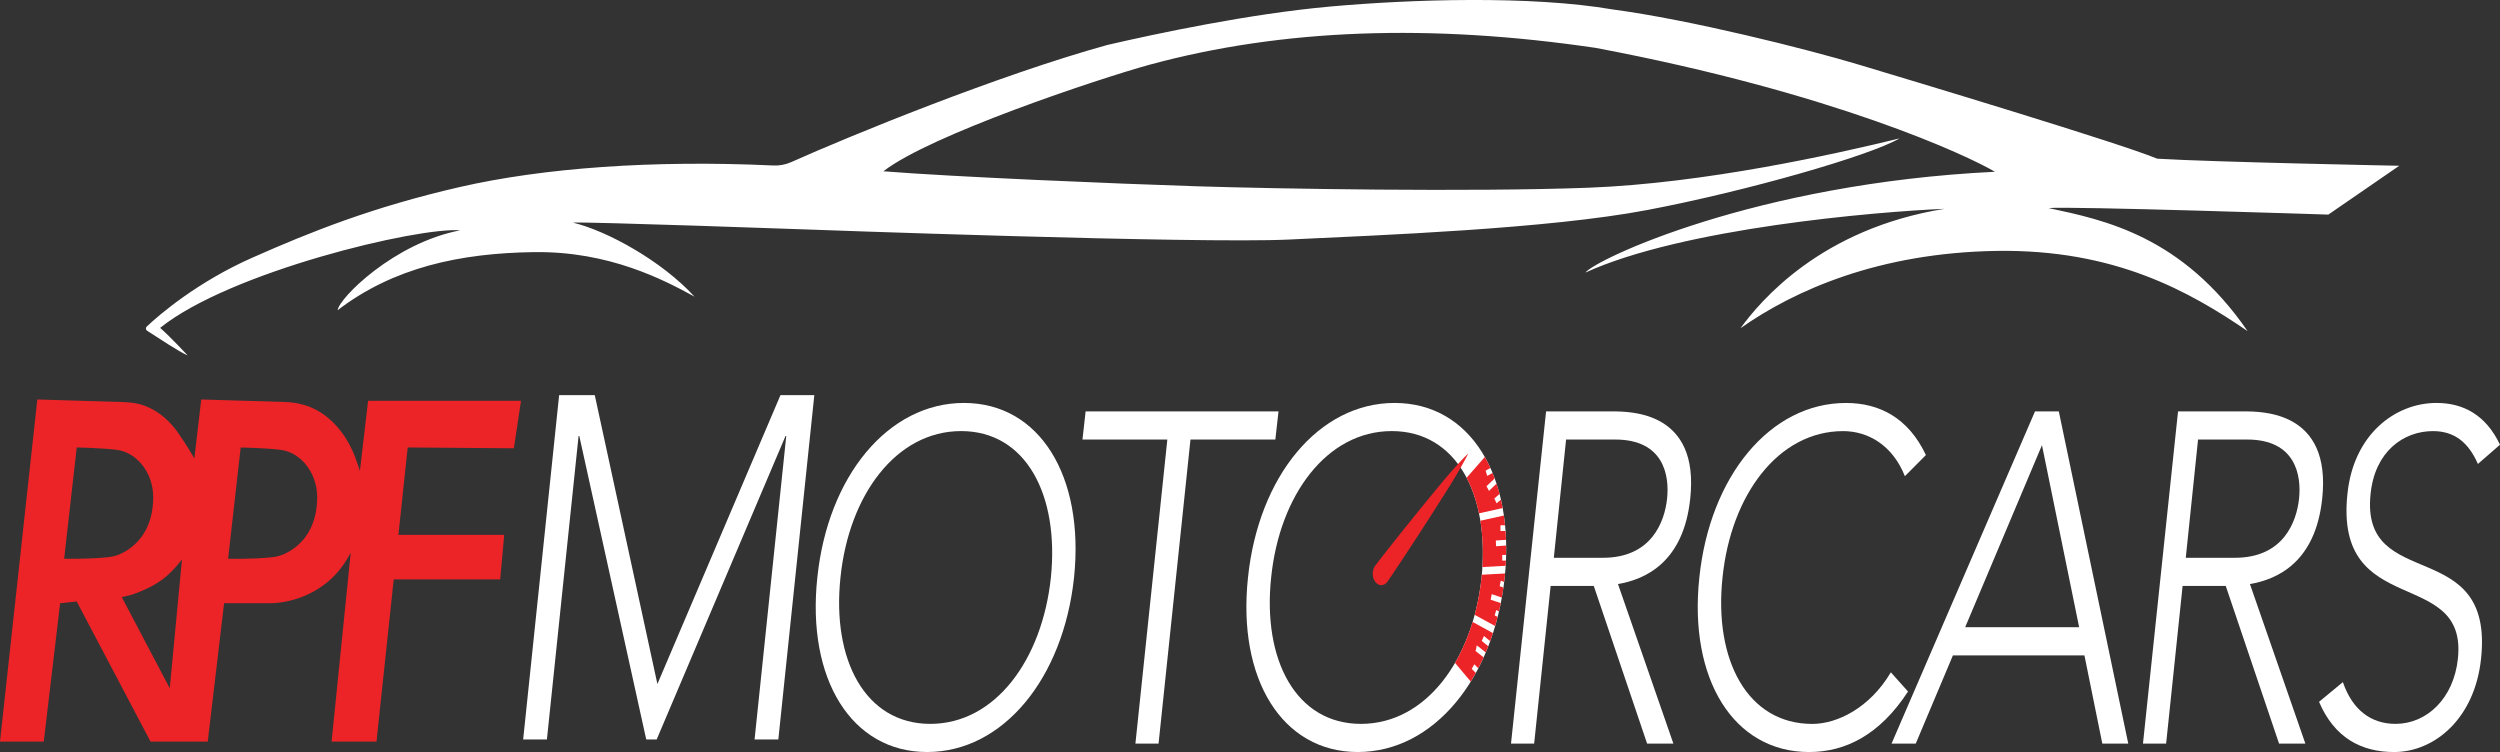
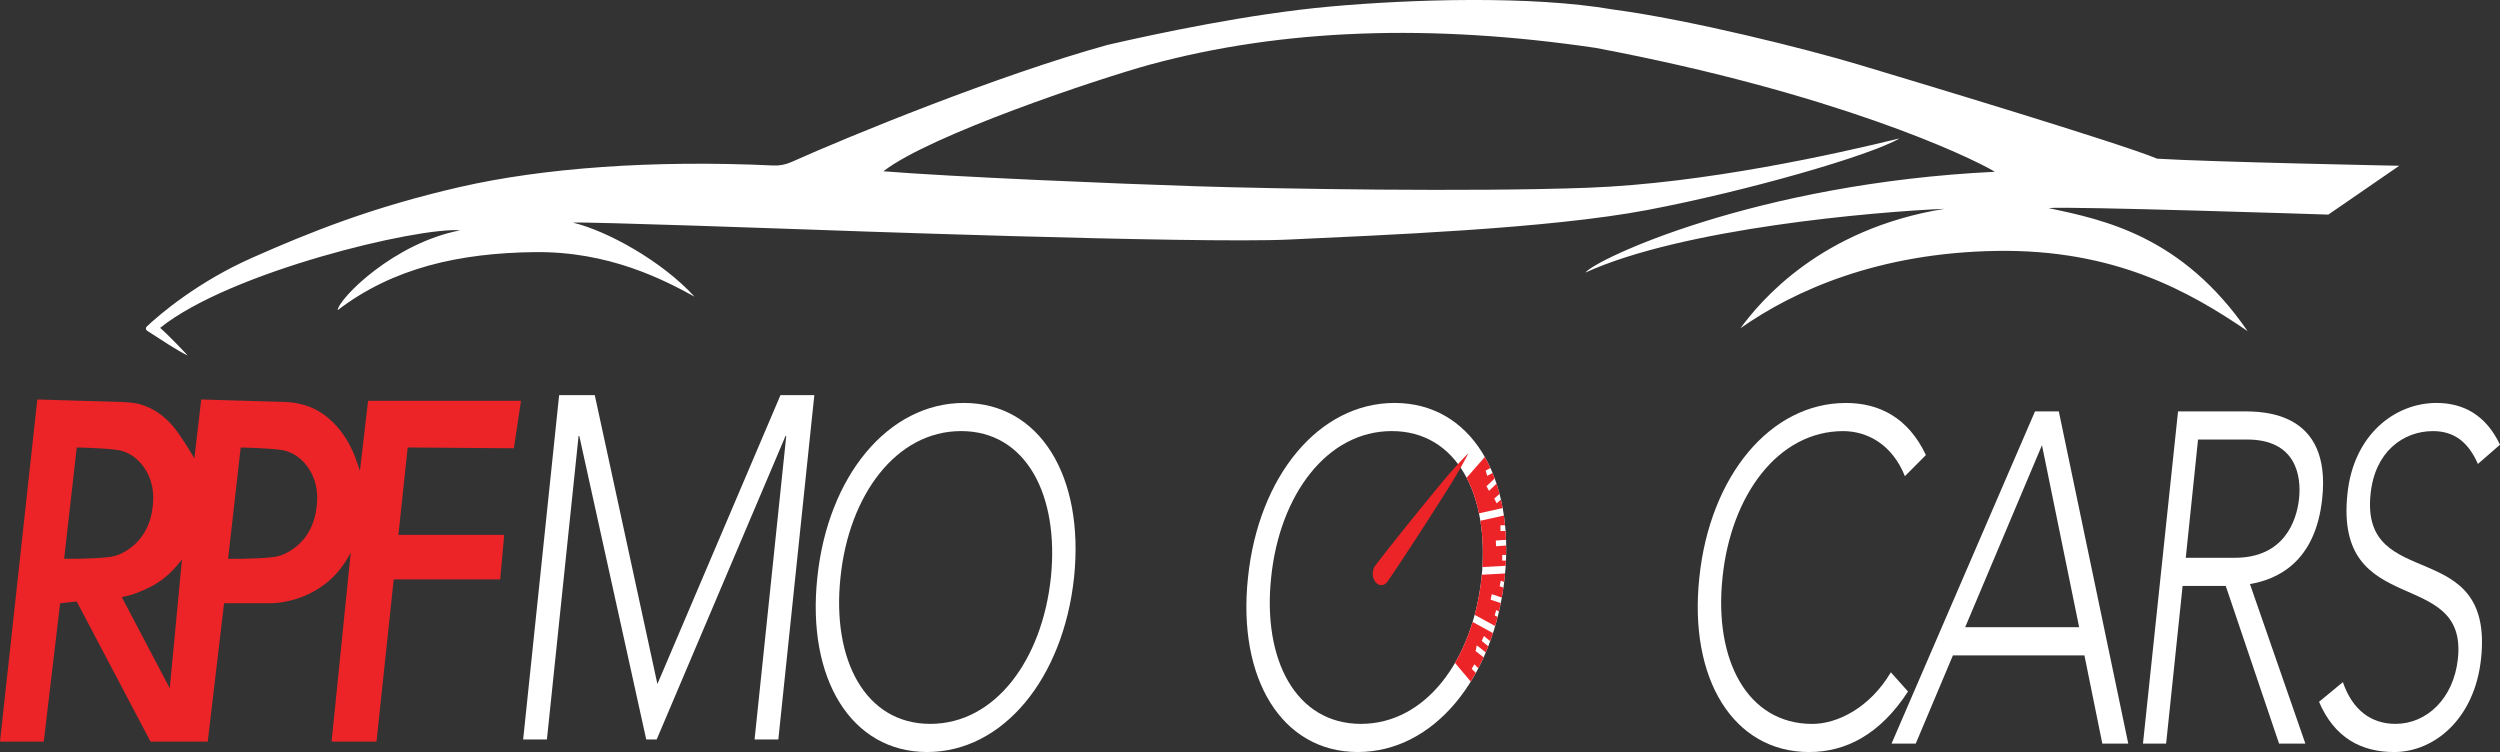
<svg xmlns="http://www.w3.org/2000/svg" width="246" height="74" viewBox="0 0 246 74" fill="none">
  <rect x="0" y="0" width="246" height="74" fill="#333333" stroke="none" />
  <g clip-path="url(#clip0_298_2863)">
    <path d="M18.47 34.978C17.608 34.613 15.489 33.188 14.473 32.542C14.333 32.453 14.314 32.254 14.435 32.138C15.747 30.894 19.497 27.715 24.828 25.356C30.534 22.831 36.607 20.385 45.251 18.402C53.41 16.531 64.216 15.728 76.088 16.284C76.697 16.313 77.304 16.2 77.863 15.949C83.644 13.357 98.314 7.364 108.975 4.421C113.814 3.303 122.932 1.361 130.859 0.646C138.784 -0.068 150.604 -0.461 158.706 0.932C166.304 1.945 177.713 4.802 182.95 6.374C188.187 7.946 208.622 14.09 212.269 15.615C217.693 15.948 236.087 16.311 236.087 16.311L229.108 21.116C229.108 21.116 203.524 20.277 201.579 20.474C207.103 21.652 214.713 23.223 221.166 32.584C215.415 28.654 208.05 24.511 196.476 24.689C184.903 24.867 176.591 28.548 171.26 32.299C173.224 29.62 179.151 22.512 191.355 20.546C184.551 20.832 165.555 22.45 156.004 26.822C156.975 25.547 172.663 18.047 196.3 16.902C193.658 15.331 180.471 9.138 156.997 4.709C140.818 2.327 126.228 2.804 113.088 6.376C108.085 7.756 91.555 13.259 86.925 16.854C93.705 17.402 109.886 18.081 117.776 18.331C125.667 18.582 144.745 18.903 156.249 18.474C167.753 18.045 180.705 15.139 186.924 13.616C183.979 15.331 171.868 18.807 162.095 20.665C152.322 22.523 135.815 23.142 126.837 23.571C117.86 24 79.142 22.571 79.142 22.571C79.142 22.571 57.82 21.809 56.37 21.904C59.737 22.714 65.114 25.666 68.341 29.191C65.302 27.524 59.923 24.713 52.583 24.808C45.242 24.903 38.696 26.332 33.224 30.523C33.364 29.332 38.789 23.902 45.288 22.664C41.125 22.33 22.632 26.737 15.758 32.262C16.786 33.167 18.47 34.977 18.47 34.977" fill="white" />
    <path d="M31.19 49.507C31.005 52.298 29.497 53.822 27.963 54.515C27.589 54.684 27.2 54.783 26.805 54.827C24.901 55.039 22.446 54.981 22.446 54.981L23.684 44.033C23.684 44.033 26.068 44.075 27.58 44.26C28.465 44.369 29.317 44.814 29.991 45.589C30.753 46.465 31.332 47.758 31.19 49.505M11.982 58.751C12.523 58.653 13.059 58.504 13.583 58.296C15.546 57.517 16.581 56.744 17.906 55.055L16.704 67.726L11.982 58.751ZM6.313 54.979L7.551 44.031C7.551 44.031 9.935 44.073 11.447 44.258C12.332 44.367 13.184 44.812 13.858 45.587C14.62 46.463 15.199 47.757 15.057 49.504C14.872 52.295 13.364 53.819 11.83 54.512C11.456 54.68 11.067 54.78 10.672 54.823C8.768 55.035 6.313 54.978 6.313 54.978V54.979ZM50.565 44.11L51.267 39.441H36.221L35.415 46.338C35.305 46 35.156 45.531 34.953 44.994C33.948 42.357 32.094 40.47 29.929 39.851C29.33 39.679 28.725 39.576 28.126 39.557C25.685 39.481 19.803 39.308 19.803 39.308L19.124 45.11C19.116 45.076 18.375 43.798 17.514 42.574C16.324 40.883 14.713 39.832 12.985 39.629C12.646 39.589 12.307 39.568 11.977 39.557C9.527 39.48 3.672 39.308 3.672 39.308L0 72.975H4.307L5.915 59.359L7.548 59.187L14.812 72.973H20.442L22.05 59.357H26.535C27.083 59.357 27.597 59.298 28.127 59.193C29.172 58.987 30.197 58.611 31.158 58.03C32.637 57.135 33.67 55.979 34.511 54.385L32.629 72.973H37.048L38.741 57.012H49.218L49.615 52.633H39.205L40.117 44.031L50.568 44.11H50.565Z" fill="#EC2427" />
    <path d="M55.02 38.881H58.525L64.688 67.309L76.799 38.881H80.129L76.588 72.763H74.25L77.367 42.901H77.296L64.617 72.763H63.59L57.003 42.901H56.932L53.816 72.763H51.479L55.02 38.881Z" fill="white" />
    <path d="M91.537 71.229C97.921 71.229 102.545 64.95 103.408 56.824C104.237 48.699 100.958 42.419 94.574 42.419C88.191 42.419 83.531 48.699 82.703 56.824C81.84 64.95 85.153 71.229 91.537 71.229ZM94.85 39.65C102.304 39.65 106.722 46.852 105.687 56.824C104.617 66.797 98.681 73.998 91.228 73.998C83.774 73.998 79.357 66.797 80.426 56.824C81.461 46.852 87.397 39.65 94.85 39.65Z" fill="white" />
-     <path d="M114.866 43.25H106.515L106.826 40.481H125.805L125.494 43.25H117.143L114.003 73.168H111.725L114.866 43.25Z" fill="white" />
-     <path d="M152.894 54.886H157.725C162.522 54.886 163.798 51.331 164.041 49.068C164.283 46.805 163.731 43.25 158.934 43.25H154.103L152.896 54.885L152.894 54.886ZM152.135 40.481H158.554C160.487 40.481 167.251 40.481 166.318 49.068C165.662 55.301 161.935 57.009 159.209 57.47L164.661 73.168H162.074L156.828 57.655H152.583L150.961 73.168H148.683L152.134 40.48L152.135 40.481Z" fill="white" />
    <path d="M187.749 68.044C184.988 72.292 181.607 74 178.017 74C170.564 74 166.146 66.798 167.216 56.826C168.251 46.853 174.187 39.652 181.642 39.652C184.955 39.652 187.784 41.129 189.51 44.777L187.44 46.855C186.231 43.808 183.816 42.422 181.367 42.422C174.983 42.422 170.324 48.702 169.496 56.828C168.633 64.953 171.946 71.233 178.33 71.233C180.78 71.233 183.989 69.662 186.059 66.154L187.751 68.047L187.749 68.044Z" fill="white" />
    <path d="M200.93 43.805L193.373 61.718H204.588L200.93 43.805ZM200.241 40.481H202.587L209.42 73.169H206.867L205.108 64.489H192.167L188.51 73.169H186.129L200.244 40.481H200.241Z" fill="white" />
    <path d="M215.08 54.886H219.911C224.707 54.886 225.984 51.331 226.227 49.068C226.468 46.805 225.916 43.25 221.12 43.25H216.288L215.08 54.885V54.886ZM214.321 40.481H220.739C222.672 40.481 229.436 40.481 228.504 49.068C227.847 55.301 224.121 57.009 221.394 57.47L226.847 73.168H224.259L219.013 57.655H214.769L213.147 73.168H210.869L214.319 40.48L214.321 40.481Z" fill="white" />
    <path d="M230.539 67.12C231.472 69.844 233.3 71.229 235.716 71.229C238.788 71.229 241.445 68.737 241.858 64.812C242.824 55.67 229.676 61.025 230.987 48.607C231.574 42.789 235.646 39.65 239.753 39.65C242.41 39.65 244.619 40.851 246 43.76L243.826 45.653C242.895 43.528 241.514 42.421 239.408 42.421C236.475 42.421 233.679 44.452 233.265 48.607C232.23 58.441 245.448 52.532 244.136 64.812C243.515 70.721 239.547 74 235.579 74C232.369 74 229.712 72.615 228.193 69.06L230.539 67.121V67.12Z" fill="white" />
    <path d="M133.915 71.229C140.299 71.229 144.923 64.95 145.786 56.824C146.615 48.699 143.336 42.419 136.952 42.419C130.569 42.419 125.909 48.699 125.081 56.824C124.218 64.95 127.531 71.229 133.915 71.229ZM137.227 39.65C144.68 39.65 149.098 46.852 148.063 56.824C146.994 66.797 141.058 73.998 133.604 73.998C126.151 73.998 121.733 66.797 122.803 56.824C123.838 46.852 129.773 39.65 137.227 39.65Z" fill="white" />
    <path d="M145.867 55.797L148.156 55.675C148.167 55.505 148.178 55.334 148.185 55.166H147.82V54.603H148.202C148.21 54.293 148.212 53.984 148.207 53.681L147.211 53.75L147.189 53.187L148.193 53.118C148.182 52.824 148.166 52.535 148.145 52.249H147.645V51.686H148.1C148.068 51.362 148.027 51.043 147.981 50.728L145.665 51.241C145.894 52.652 145.963 54.182 145.867 55.797Z" fill="#EC2427" />
    <path d="M148.011 57.266C148.029 57.12 148.049 56.972 148.065 56.824C148.079 56.693 148.088 56.562 148.1 56.431L145.81 56.553C145.802 56.644 145.796 56.734 145.786 56.824C145.651 58.102 145.42 59.331 145.106 60.498L147.123 61.602C147.21 61.307 147.29 61.008 147.367 60.706L147.076 60.548L147.233 60.026L147.498 60.169C147.561 59.897 147.621 59.621 147.677 59.344L146.683 59.012L146.785 58.465L147.781 58.798C147.838 58.477 147.89 58.15 147.937 57.822L147.565 57.679L147.68 57.138L148.01 57.265L148.011 57.266Z" fill="#EC2427" />
    <path d="M144.819 65.815L145.072 65.365L145.465 65.758C145.646 65.408 145.821 65.05 145.987 64.683C145.6 64.37 145.245 64.09 145.187 64.055L145.25 63.865L145.302 63.517C145.34 63.526 145.389 63.541 146.2 64.198C146.284 64 146.366 63.799 146.445 63.597L145.801 63.062L146.023 62.583L146.636 63.091C146.73 62.83 146.822 62.565 146.908 62.297L144.905 61.199C144.458 62.661 143.876 64.016 143.174 65.227L144.722 67.068C144.894 66.79 145.058 66.504 145.219 66.213L144.819 65.813V65.815Z" fill="#EC2427" />
    <path d="M147.863 49.994C147.811 49.711 147.754 49.433 147.691 49.16L147.27 49.528L147.039 49.057L147.555 48.605C147.465 48.26 147.366 47.924 147.257 47.594L146.517 48.301L146.272 47.843L147.076 47.075C147.008 46.892 146.938 46.712 146.866 46.535L146.348 46.829L146.184 46.312L146.654 46.045C146.484 45.672 146.302 45.311 146.107 44.967L144.314 47.014C144.856 48.046 145.261 49.222 145.529 50.511L147.861 49.994H147.863Z" fill="#EC2427" />
    <path d="M135.332 55.648C135.332 55.648 135.469 55.468 135.711 55.153C135.954 54.841 136.301 54.398 136.719 53.862C137.134 53.327 137.631 52.716 138.156 52.056C138.683 51.395 139.245 50.693 139.815 49.999C140.381 49.3 140.954 48.61 141.487 47.959C141.754 47.633 142.014 47.321 142.262 47.029C142.508 46.733 142.749 46.463 142.969 46.211C143.193 45.963 143.395 45.733 143.579 45.537C143.762 45.338 143.925 45.169 144.06 45.029C144.33 44.753 144.49 44.602 144.49 44.602C144.49 44.602 144.382 44.82 144.184 45.19C144.084 45.375 143.963 45.598 143.821 45.849C143.68 46.103 143.515 46.381 143.338 46.688C143.156 46.99 142.962 47.321 142.749 47.66C142.539 48.003 142.314 48.359 142.079 48.727C141.612 49.464 141.115 50.253 140.611 51.032C140.111 51.816 139.605 52.593 139.13 53.318C138.653 54.042 138.215 54.727 137.828 55.301C137.443 55.876 137.123 56.355 136.897 56.691C136.67 57.024 136.541 57.213 136.541 57.213C136.227 57.673 135.695 57.705 135.351 57.286C135.007 56.866 134.983 56.154 135.297 55.694C135.308 55.68 135.32 55.662 135.331 55.648" fill="#EC2427" />
  </g>
  <defs>
    <clipPath id="clip0_298_2863">
      <rect width="246" height="74" fill="white" />
    </clipPath>
  </defs>
</svg>